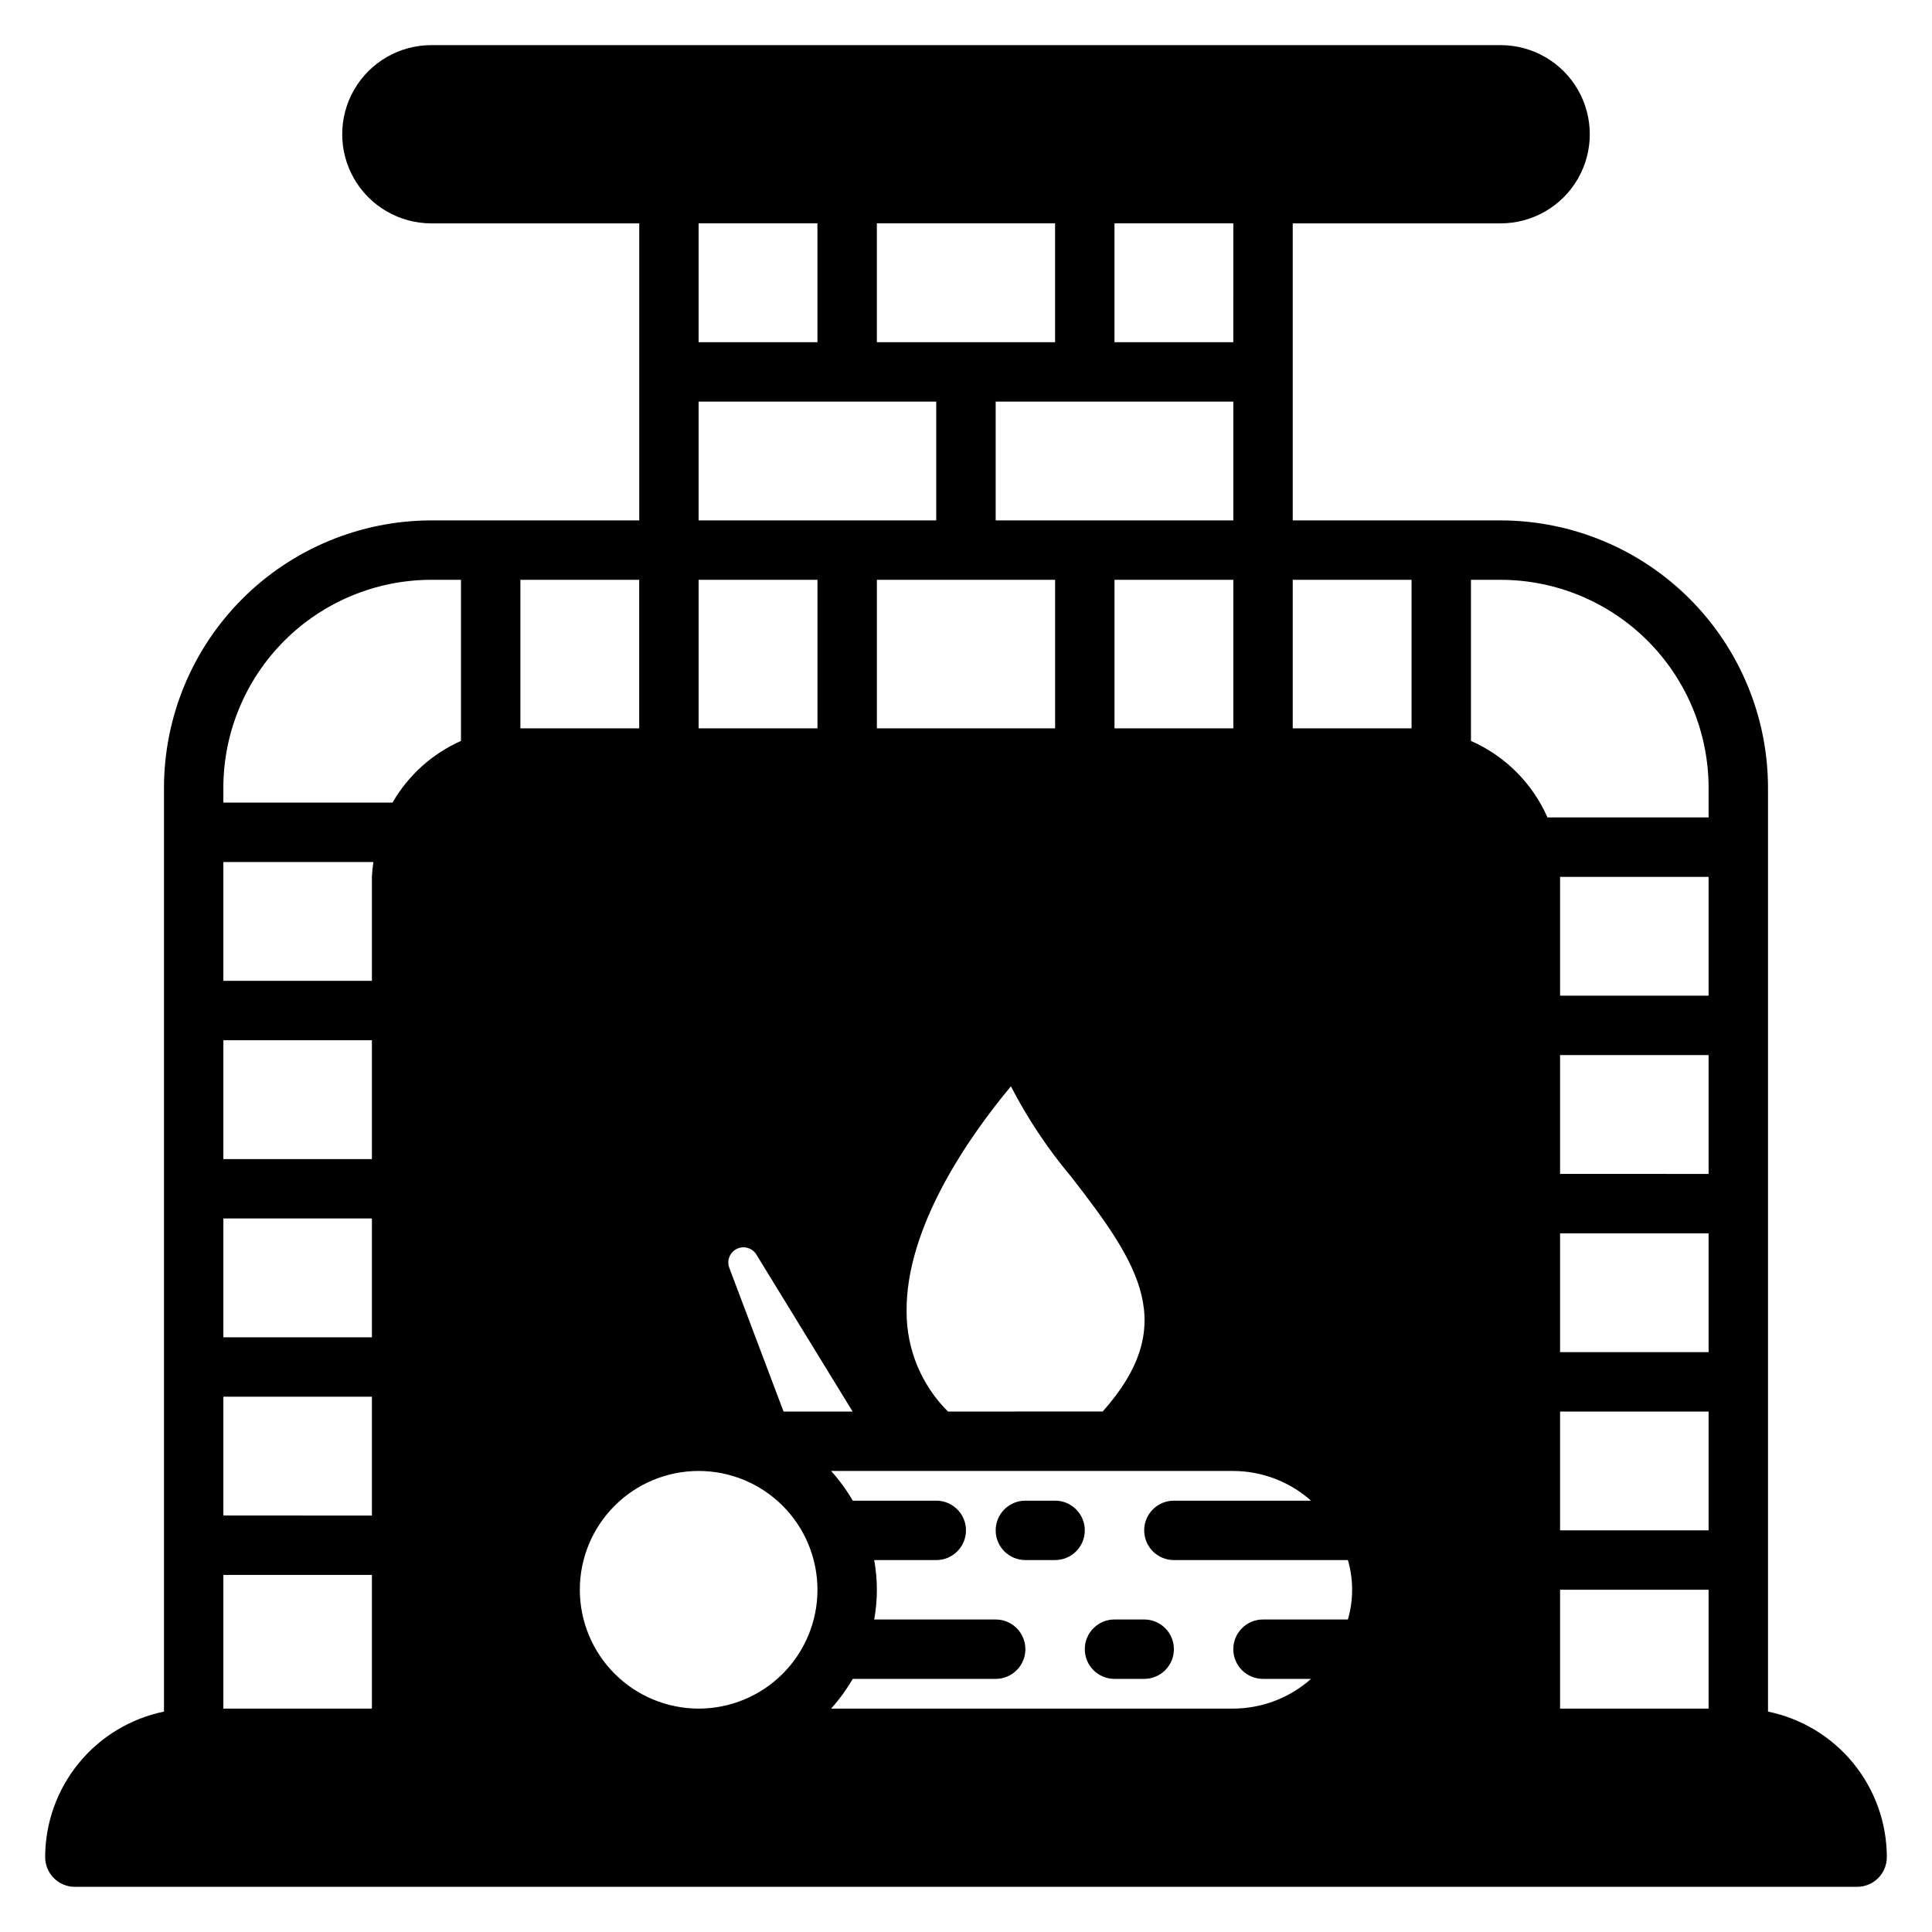
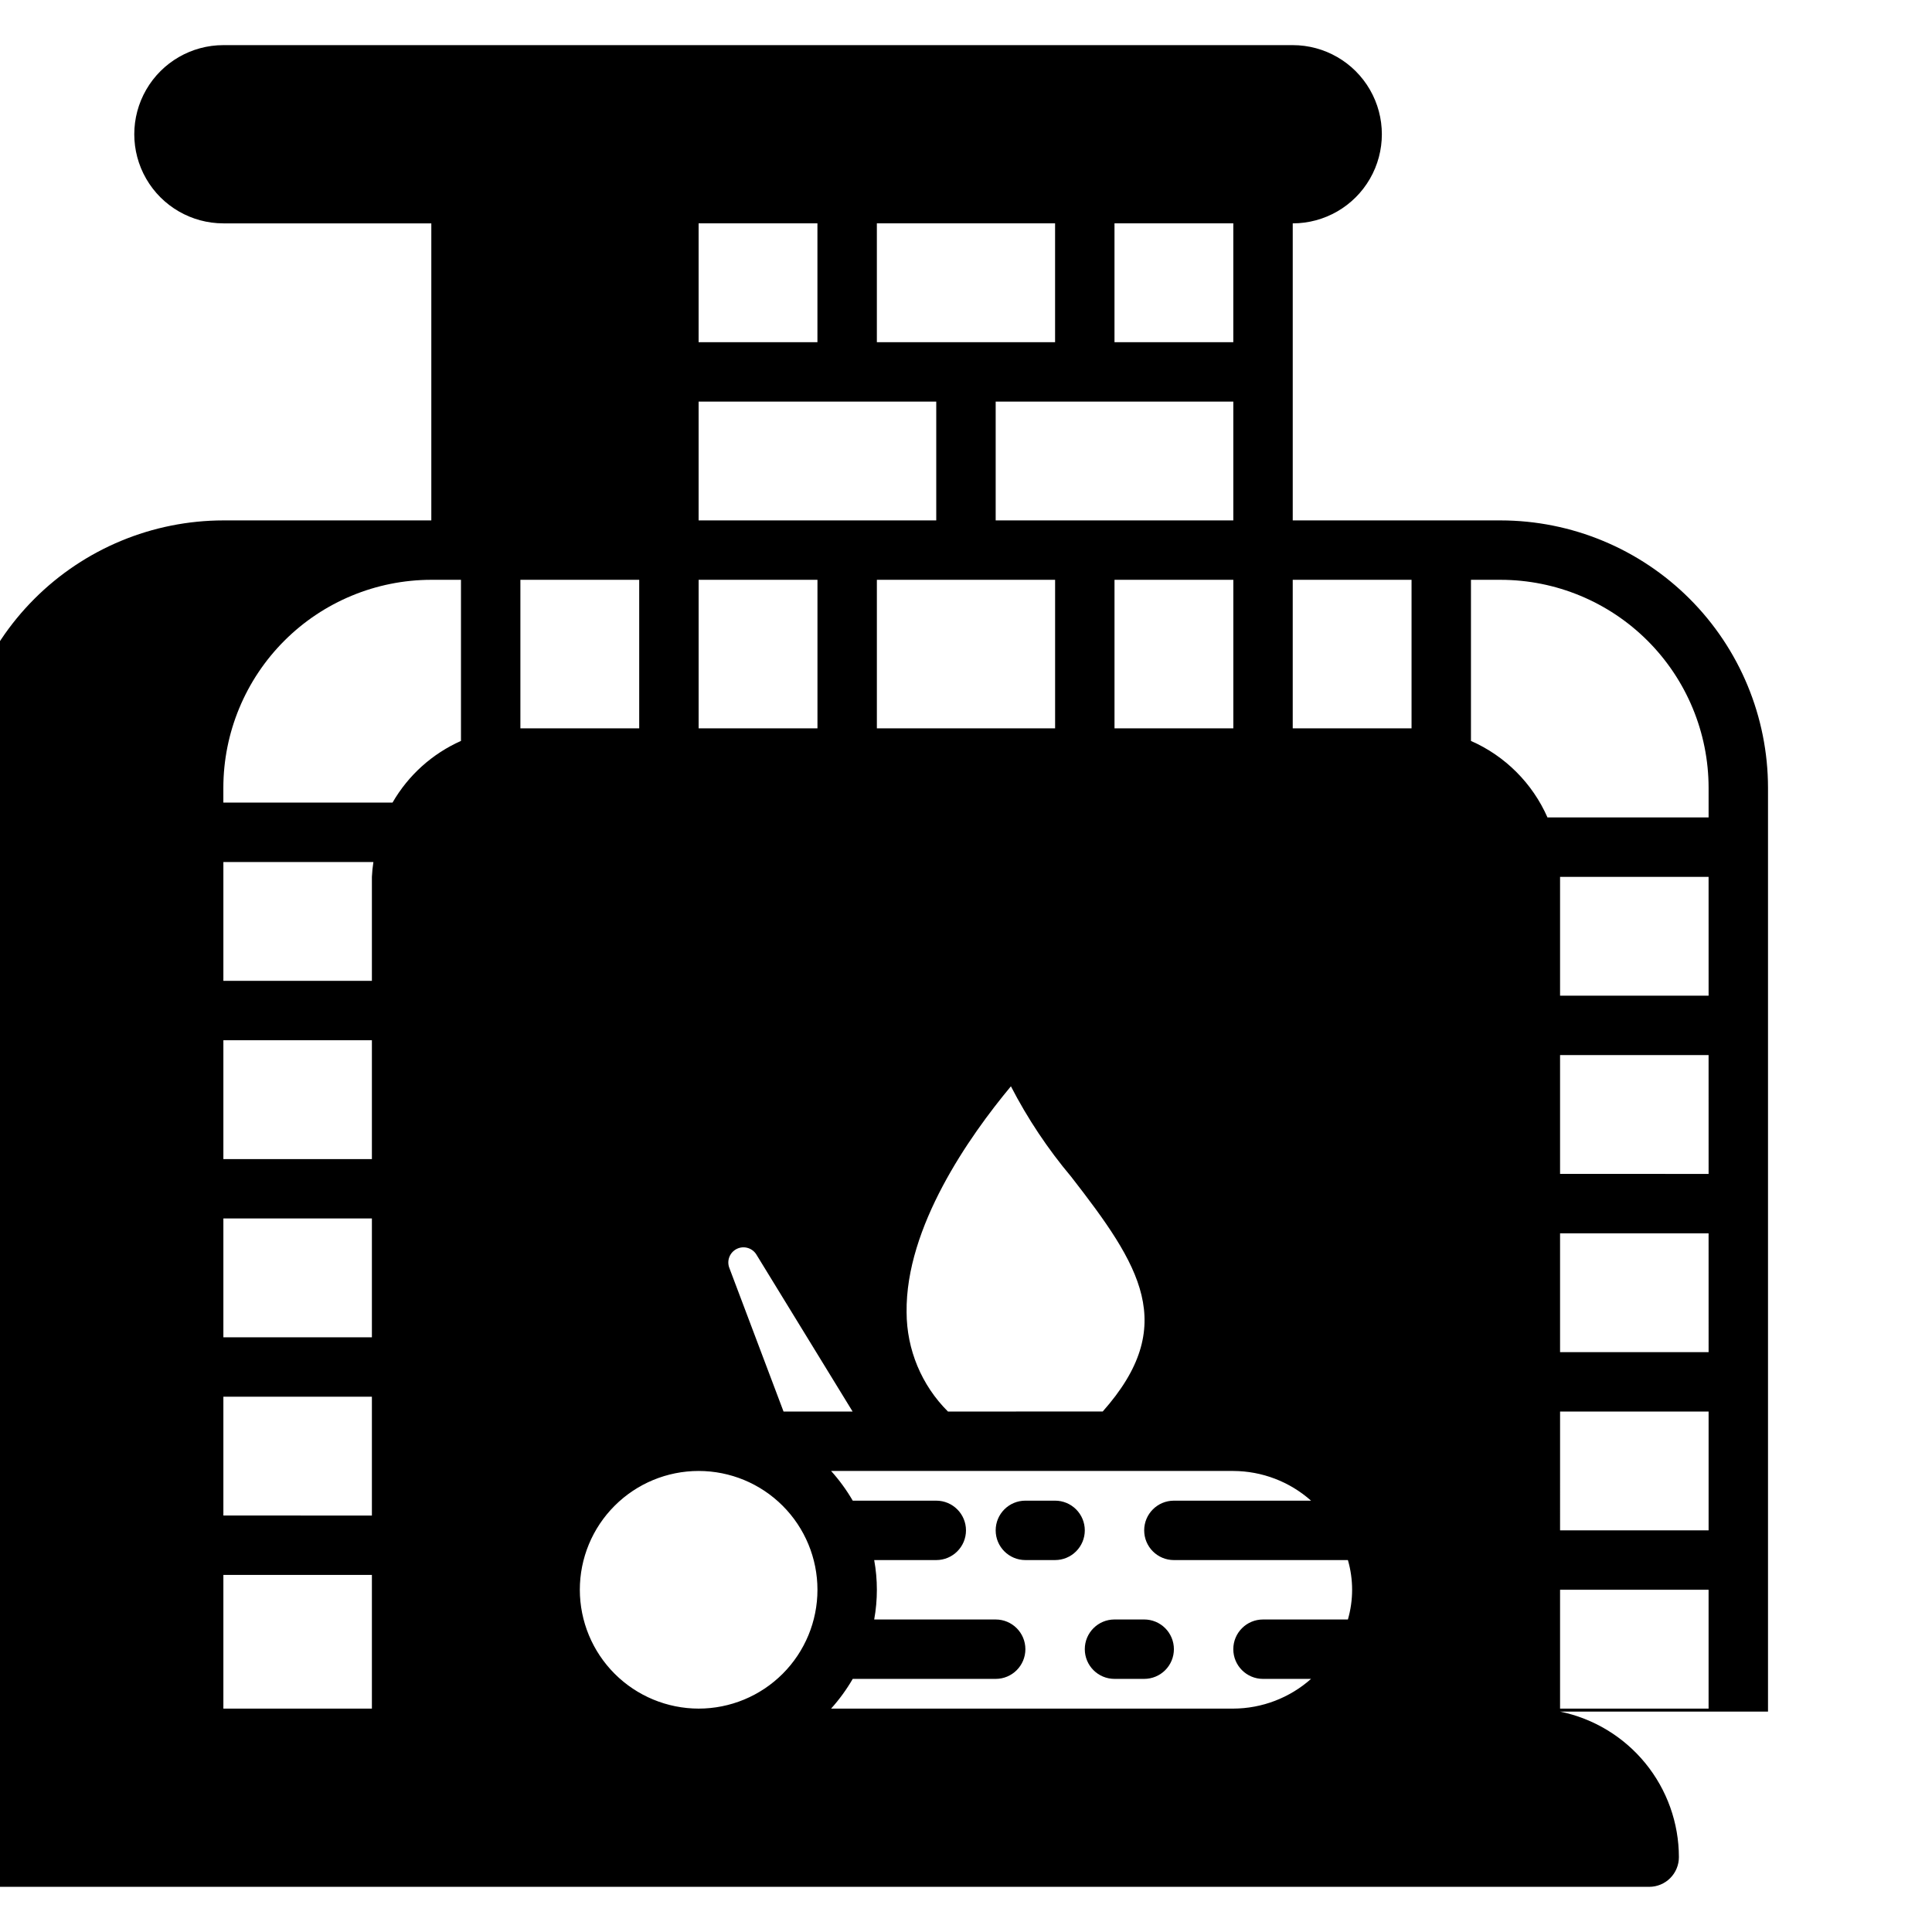
<svg xmlns="http://www.w3.org/2000/svg" fill="#000000" width="800px" height="800px" version="1.1" viewBox="144 144 512 512">
-   <path d="m612.54 597.59v-244.83c-0.02-18.781-7.492-36.793-20.773-50.074s-31.289-20.754-50.074-20.773h-55.105v-78.719h55.105c8.438 0 16.234-4.504 20.453-11.809 4.219-7.309 4.219-16.309 0-23.617-4.219-7.305-12.016-11.809-20.453-11.809h-283.39c-8.438 0-16.23 4.504-20.449 11.809-4.219 7.309-4.219 16.309 0 23.617 4.219 7.305 12.012 11.809 20.449 11.809h55.105v78.719h-55.105c-18.781 0.02-36.789 7.492-50.074 20.773-13.281 13.281-20.75 31.293-20.773 50.074v244.83c-8.883 1.828-16.863 6.66-22.602 13.684-5.734 7.027-8.875 15.812-8.887 24.883 0 2.086 0.832 4.09 2.305 5.566 1.477 1.477 3.481 2.305 5.566 2.305h472.32c2.086 0 4.09-0.828 5.566-2.305 1.477-1.477 2.305-3.481 2.305-5.566-0.012-9.07-3.152-17.855-8.887-24.883-5.734-7.023-13.719-11.855-22.602-13.684zm-314.88-32.281c0-8.352 3.316-16.363 9.223-22.266 5.902-5.906 13.914-9.223 22.262-9.223 8.352 0 16.363 3.316 22.266 9.223 5.906 5.902 9.223 13.914 9.223 22.266s-3.316 16.359-9.223 22.266c-5.902 5.902-13.914 9.223-22.266 9.223-8.348-0.012-16.352-3.332-22.254-9.234-5.902-5.902-9.223-13.906-9.23-22.254zm39.621-85.301c-0.746-1.941 0.113-4.129 1.98-5.043 1.863-0.914 4.121-0.254 5.199 1.52l25.492 41.59h-18.305zm98.961 38.047-41.02 0.02c-7.008-6.973-10.949-16.449-10.965-26.332-0.285-22.543 16.551-46.531 27.645-59.863 4.422 8.57 9.789 16.617 15.996 23.996 18.254 23.496 28.586 39.352 8.344 62.176zm-66.254 70.867h37.879c4.348 0 7.871-3.523 7.871-7.871 0-4.348-3.523-7.871-7.871-7.871h-32.195c0.945-5.207 0.945-10.539 0-15.746h16.449c4.348 0 7.875-3.523 7.875-7.871s-3.527-7.871-7.875-7.871h-22.133c-1.637-2.816-3.559-5.453-5.738-7.871h106.59c7.598 0.027 14.926 2.824 20.605 7.871h-36.352c-4.348 0-7.871 3.523-7.871 7.871s3.523 7.871 7.871 7.871h46.117c1.488 5.144 1.488 10.602 0 15.746h-22.5c-4.348 0-7.871 3.523-7.871 7.871 0 4.348 3.523 7.871 7.871 7.871h12.734c-5.68 5.047-13.008 7.844-20.605 7.875h-106.59c2.18-2.422 4.098-5.059 5.734-7.875zm-166.79 7.875v-35.426h39.359v35.426zm39.359-98.398-39.359-0.004v-31.488h39.359zm0-47.23-39.359-0.004v-31.488h39.359zm-39.359 62.977h39.359v31.488l-39.359-0.004zm39.359-137.77v27.551h-39.359v-31.488h39.758c-0.203 1.305-0.336 2.621-0.398 3.938zm196.8-39.359v-39.359h31.488v39.359zm-15.742-39.359v39.359h-47.234v-39.359zm-62.977 0v39.359h-31.492v-39.359zm236.16 204.67h-39.363v-31.488h39.359zm0-47.23-39.363-0.004v-31.488h39.359zm-39.359 62.977h39.359v31.488l-39.363-0.004zm39.359-110.21-39.363-0.004v-31.488h39.359zm-39.363 157.44h39.359v31.488h-39.359zm-15.742-267.65c14.609 0.016 28.613 5.824 38.945 16.156 10.332 10.332 16.141 24.336 16.16 38.945v7.871h-42.613l-0.078 0.016c-3.984-9.062-11.223-16.309-20.285-20.293v-42.695zm-23.617 39.359h-31.488v-39.359h31.488zm-110.21-55.105v-31.488h62.977v31.488zm15.742-78.719v31.488h-47.23v-31.488zm47.23 31.488h-31.484v-31.488h31.488zm-110.21-31.488v31.488h-31.488v-31.488zm-31.488 47.23h62.977v31.488h-62.977zm-15.742 47.23v39.359l-31.488 0.004v-39.359zm-55.105 0h7.871v42.695l0.004 0.004c-7.625 3.391-13.977 9.113-18.141 16.344h-44.836v-3.938c0.016-14.609 5.828-28.613 16.156-38.945 10.332-10.332 24.336-16.141 38.945-16.156zm173.19 251.91c0 2.09-0.832 4.09-2.309 5.566-1.477 1.477-3.477 2.305-5.566 2.305h-7.871c-4.348 0-7.871-3.523-7.871-7.871s3.523-7.871 7.871-7.871h7.871c2.09 0 4.09 0.828 5.566 2.305 1.477 1.477 2.309 3.481 2.309 5.566zm23.617 31.488h-0.004c0 2.09-0.828 4.09-2.305 5.566-1.477 1.477-3.477 2.305-5.566 2.305h-7.871c-4.348 0-7.871-3.523-7.871-7.871 0-4.348 3.523-7.871 7.871-7.871h7.871c2.09 0 4.09 0.828 5.566 2.305 1.477 1.477 2.305 3.481 2.305 5.566z" />
+   <path d="m612.54 597.59v-244.83c-0.02-18.781-7.492-36.793-20.773-50.074s-31.289-20.754-50.074-20.773h-55.105v-78.719c8.438 0 16.234-4.504 20.453-11.809 4.219-7.309 4.219-16.309 0-23.617-4.219-7.305-12.016-11.809-20.453-11.809h-283.39c-8.438 0-16.23 4.504-20.449 11.809-4.219 7.309-4.219 16.309 0 23.617 4.219 7.305 12.012 11.809 20.449 11.809h55.105v78.719h-55.105c-18.781 0.02-36.789 7.492-50.074 20.773-13.281 13.281-20.75 31.293-20.773 50.074v244.83c-8.883 1.828-16.863 6.66-22.602 13.684-5.734 7.027-8.875 15.812-8.887 24.883 0 2.086 0.832 4.09 2.305 5.566 1.477 1.477 3.481 2.305 5.566 2.305h472.32c2.086 0 4.09-0.828 5.566-2.305 1.477-1.477 2.305-3.481 2.305-5.566-0.012-9.07-3.152-17.855-8.887-24.883-5.734-7.023-13.719-11.855-22.602-13.684zm-314.88-32.281c0-8.352 3.316-16.363 9.223-22.266 5.902-5.906 13.914-9.223 22.262-9.223 8.352 0 16.363 3.316 22.266 9.223 5.906 5.902 9.223 13.914 9.223 22.266s-3.316 16.359-9.223 22.266c-5.902 5.902-13.914 9.223-22.266 9.223-8.348-0.012-16.352-3.332-22.254-9.234-5.902-5.902-9.223-13.906-9.23-22.254zm39.621-85.301c-0.746-1.941 0.113-4.129 1.98-5.043 1.863-0.914 4.121-0.254 5.199 1.52l25.492 41.59h-18.305zm98.961 38.047-41.02 0.02c-7.008-6.973-10.949-16.449-10.965-26.332-0.285-22.543 16.551-46.531 27.645-59.863 4.422 8.57 9.789 16.617 15.996 23.996 18.254 23.496 28.586 39.352 8.344 62.176zm-66.254 70.867h37.879c4.348 0 7.871-3.523 7.871-7.871 0-4.348-3.523-7.871-7.871-7.871h-32.195c0.945-5.207 0.945-10.539 0-15.746h16.449c4.348 0 7.875-3.523 7.875-7.871s-3.527-7.871-7.875-7.871h-22.133c-1.637-2.816-3.559-5.453-5.738-7.871h106.59c7.598 0.027 14.926 2.824 20.605 7.871h-36.352c-4.348 0-7.871 3.523-7.871 7.871s3.523 7.871 7.871 7.871h46.117c1.488 5.144 1.488 10.602 0 15.746h-22.5c-4.348 0-7.871 3.523-7.871 7.871 0 4.348 3.523 7.871 7.871 7.871h12.734c-5.68 5.047-13.008 7.844-20.605 7.875h-106.59c2.18-2.422 4.098-5.059 5.734-7.875zm-166.79 7.875v-35.426h39.359v35.426zm39.359-98.398-39.359-0.004v-31.488h39.359zm0-47.23-39.359-0.004v-31.488h39.359zm-39.359 62.977h39.359v31.488l-39.359-0.004zm39.359-137.77v27.551h-39.359v-31.488h39.758c-0.203 1.305-0.336 2.621-0.398 3.938zm196.8-39.359v-39.359h31.488v39.359zm-15.742-39.359v39.359h-47.234v-39.359zm-62.977 0v39.359h-31.492v-39.359zm236.16 204.67h-39.363v-31.488h39.359zm0-47.23-39.363-0.004v-31.488h39.359zm-39.359 62.977h39.359v31.488l-39.363-0.004zm39.359-110.21-39.363-0.004v-31.488h39.359zm-39.363 157.44h39.359v31.488h-39.359zm-15.742-267.65c14.609 0.016 28.613 5.824 38.945 16.156 10.332 10.332 16.141 24.336 16.16 38.945v7.871h-42.613l-0.078 0.016c-3.984-9.062-11.223-16.309-20.285-20.293v-42.695zm-23.617 39.359h-31.488v-39.359h31.488zm-110.21-55.105v-31.488h62.977v31.488zm15.742-78.719v31.488h-47.23v-31.488zm47.23 31.488h-31.484v-31.488h31.488zm-110.21-31.488v31.488h-31.488v-31.488zm-31.488 47.23h62.977v31.488h-62.977zm-15.742 47.23v39.359l-31.488 0.004v-39.359zm-55.105 0h7.871v42.695l0.004 0.004c-7.625 3.391-13.977 9.113-18.141 16.344h-44.836v-3.938c0.016-14.609 5.828-28.613 16.156-38.945 10.332-10.332 24.336-16.141 38.945-16.156zm173.19 251.91c0 2.09-0.832 4.09-2.309 5.566-1.477 1.477-3.477 2.305-5.566 2.305h-7.871c-4.348 0-7.871-3.523-7.871-7.871s3.523-7.871 7.871-7.871h7.871c2.09 0 4.09 0.828 5.566 2.305 1.477 1.477 2.309 3.481 2.309 5.566zm23.617 31.488h-0.004c0 2.09-0.828 4.09-2.305 5.566-1.477 1.477-3.477 2.305-5.566 2.305h-7.871c-4.348 0-7.871-3.523-7.871-7.871 0-4.348 3.523-7.871 7.871-7.871h7.871c2.09 0 4.09 0.828 5.566 2.305 1.477 1.477 2.305 3.481 2.305 5.566z" />
</svg>